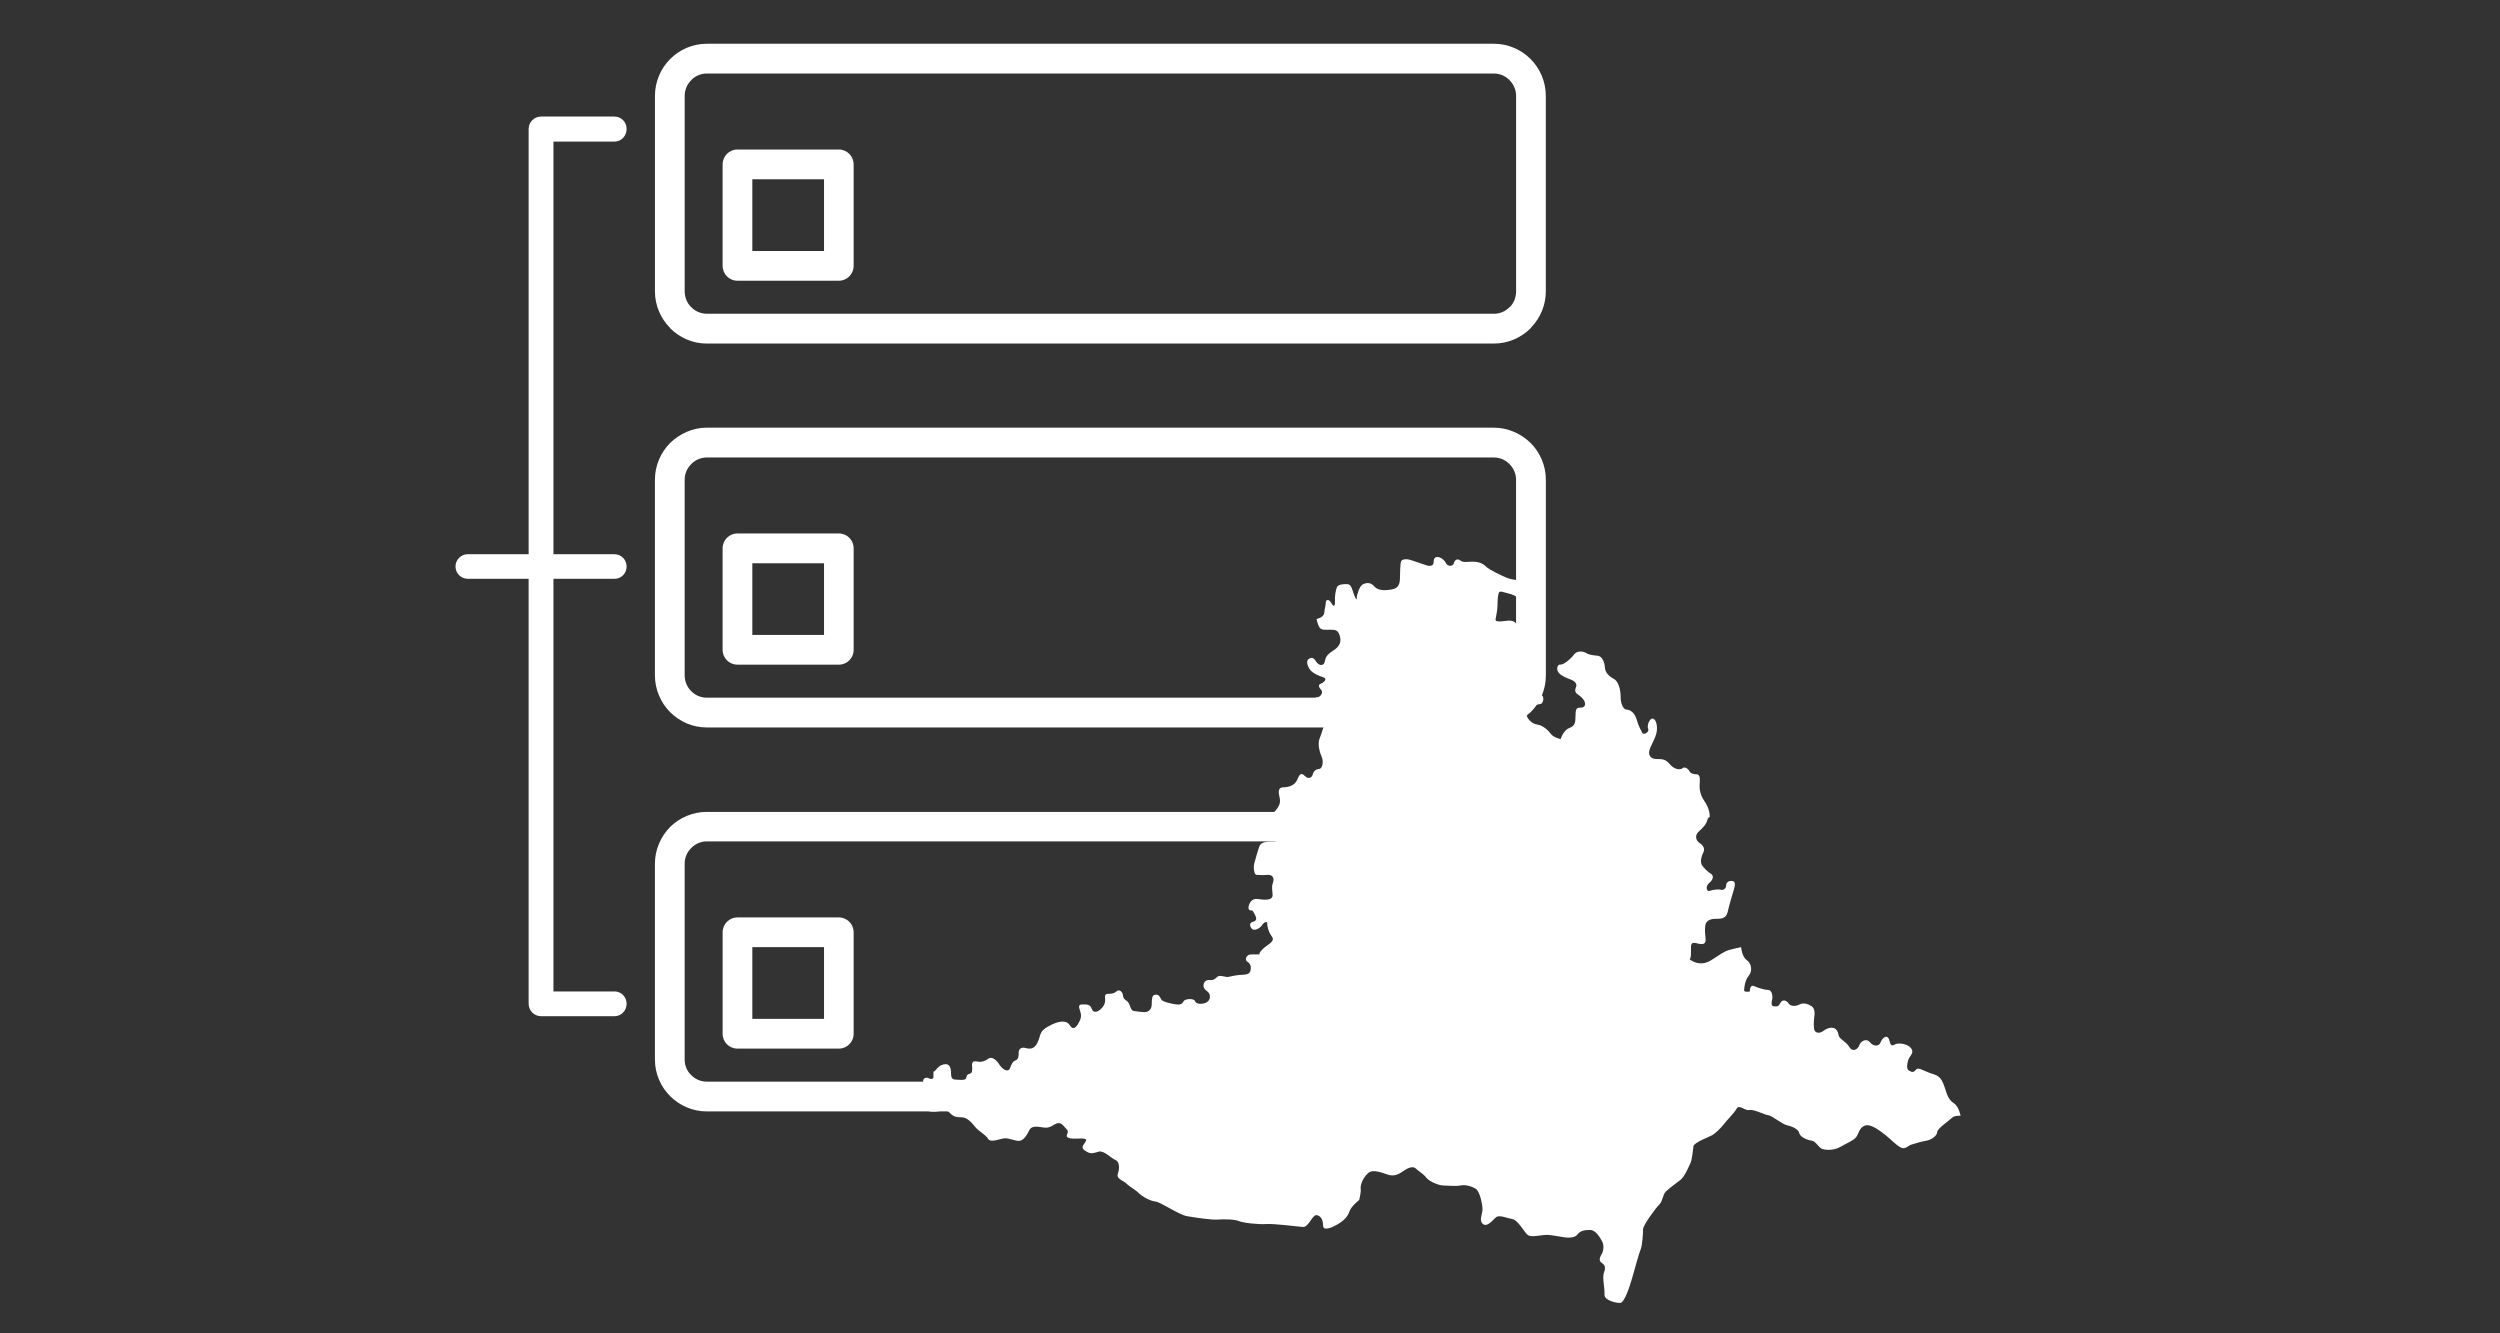
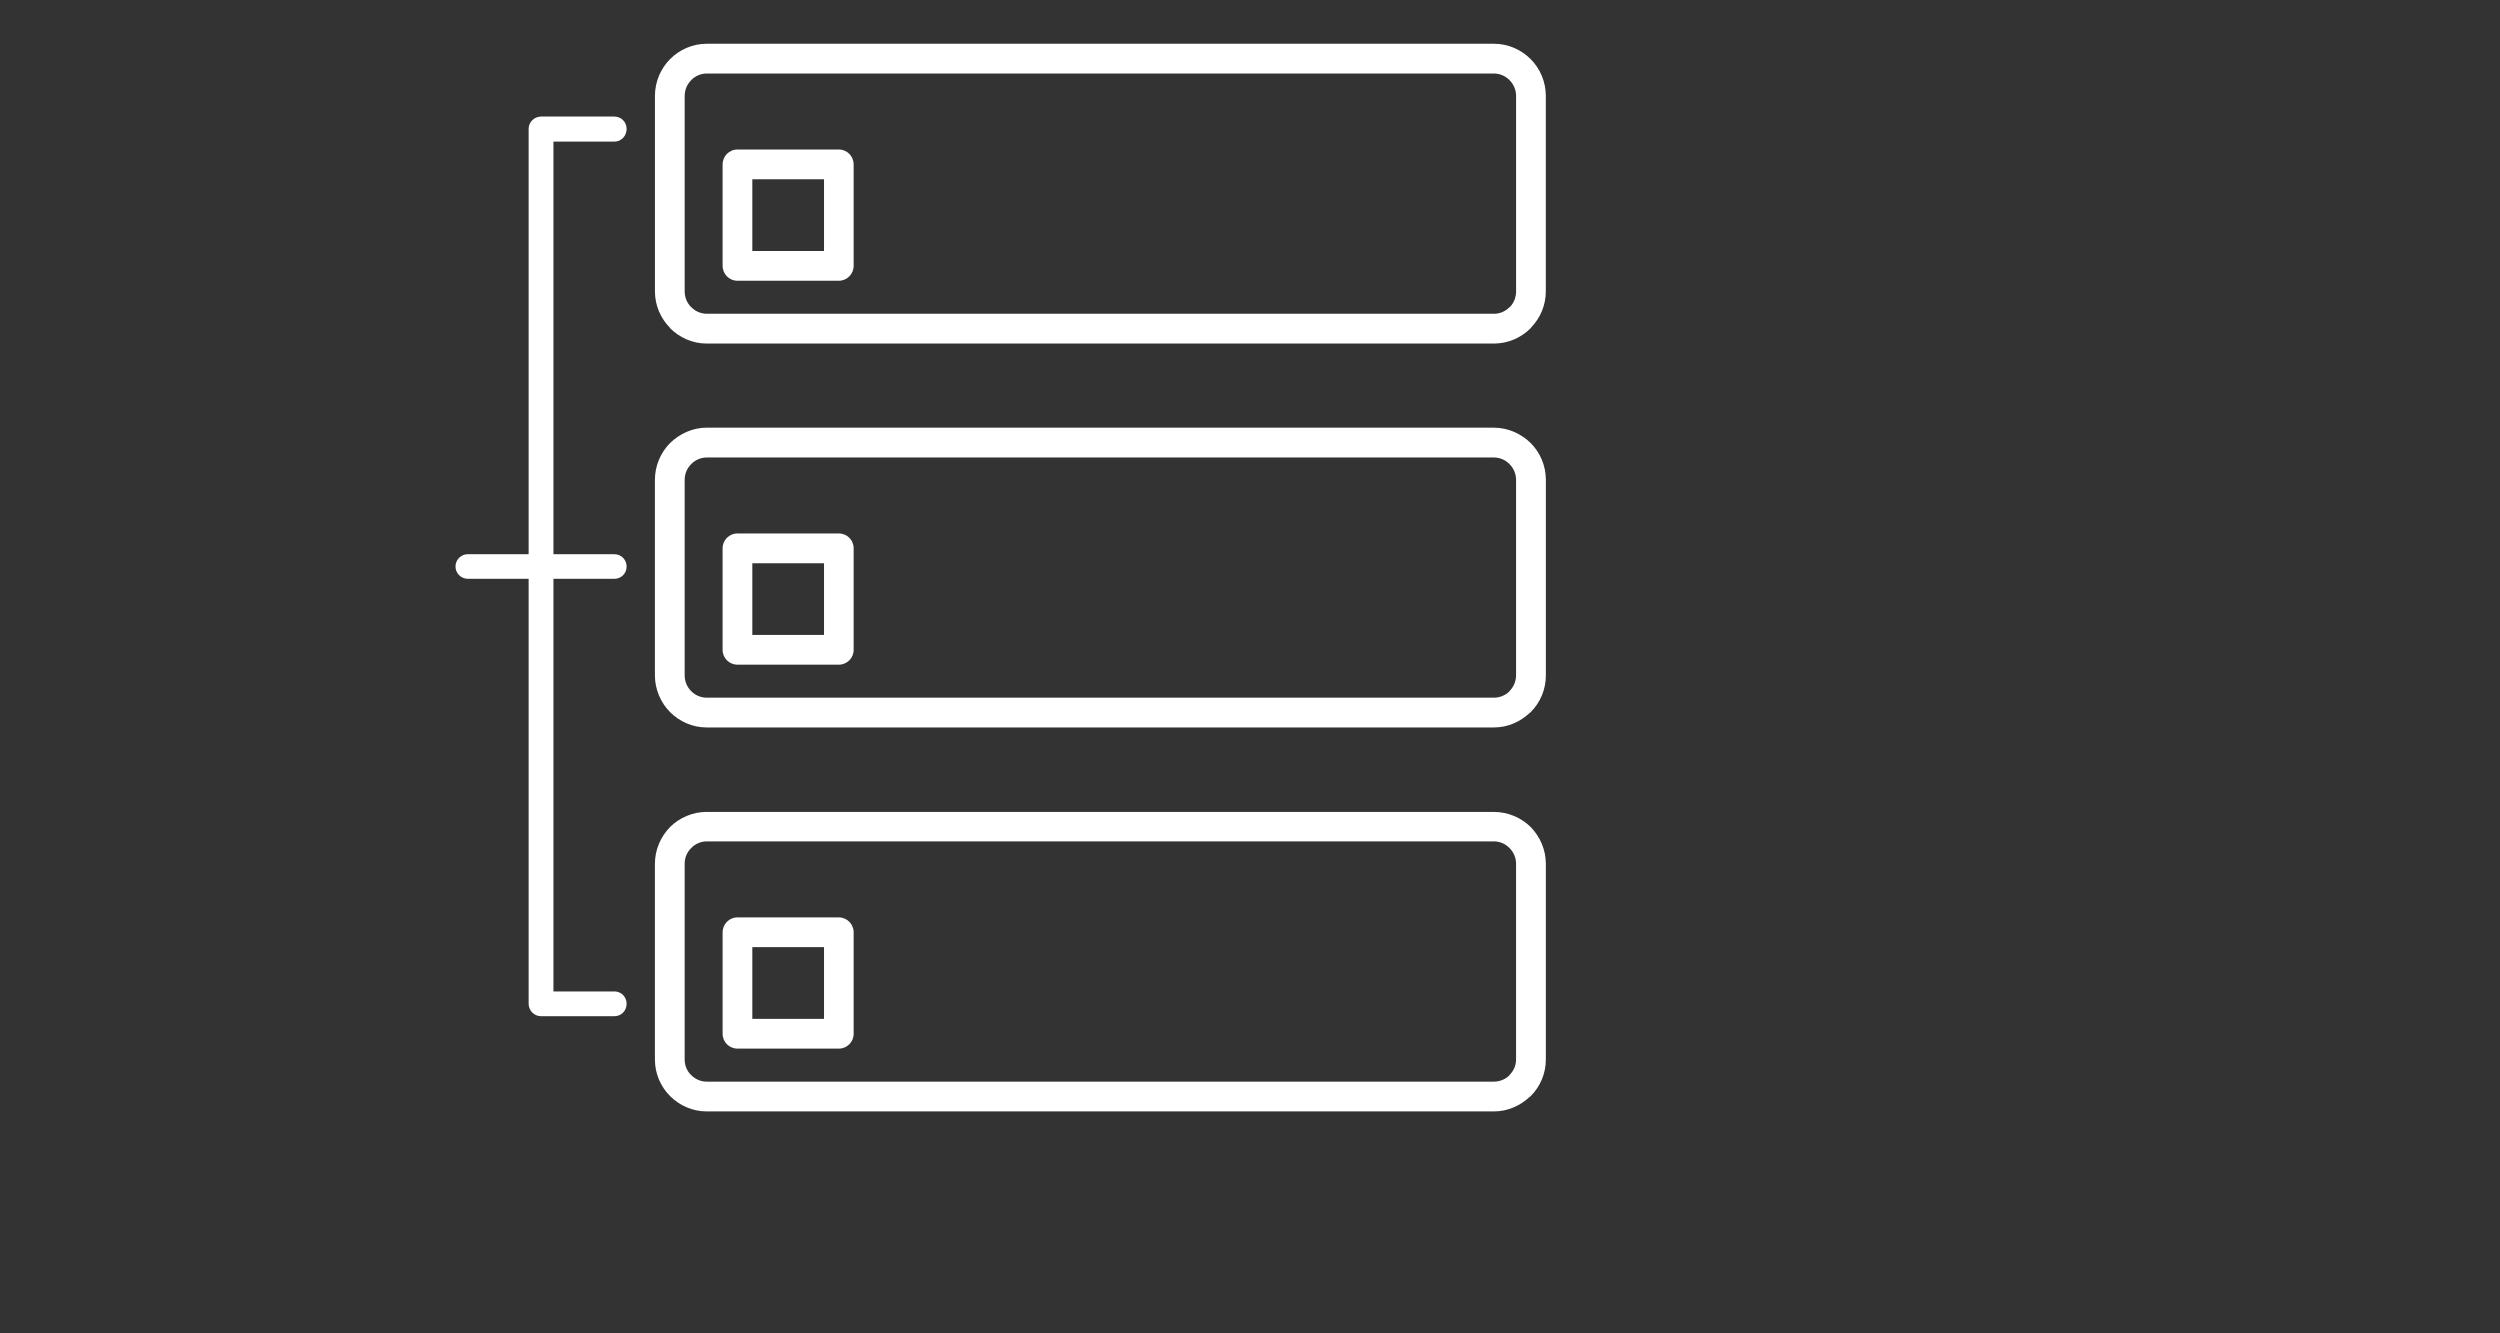
<svg xmlns="http://www.w3.org/2000/svg" xmlns:ns1="http://sodipodi.sourceforge.net/DTD/sodipodi-0.dtd" xmlns:ns2="http://www.inkscape.org/namespaces/inkscape" version="1.1" id="Vrstva_1" x="0px" y="0px" width="60" height="32" viewBox="-10 0 60 32" enable-background="new -10 0 80 60" xml:space="preserve" ns1:docname="mapa-piktogram-044.svg" ns2:version="0.92.4 (5da689c313, 2019-01-14)">
  <rect x="-10" y="0" width="60" height="32" fill="#333333" stroke="none" />
  <defs id="defs19" />
  <ns1:namedview pagecolor="#ffffff" bordercolor="#666666" borderopacity="1" objecttolerance="10" gridtolerance="10" guidetolerance="10" ns2:pageopacity="0" ns2:pageshadow="2" ns2:window-width="3200" ns2:window-height="2404" id="namedview17" showgrid="false" ns2:zoom="15.733333" ns2:cx="42.013794" ns2:cy="23.427916" ns2:window-x="-16" ns2:window-y="-16" ns2:window-maximized="1" ns2:current-layer="Vrstva_1" />
  <g id="g8" transform="matrix(0.617,0,0,0.617,2.475,-2.325)">
    <g id="g4">
      <path d="m 7.274,21.563 c -0.232,0 -0.454,0.098 -0.604,0.257 -0.163,0.158 -0.257,0.375 -0.257,0.613 v 7.604 c 0,0.238 0.094,0.455 0.252,0.614 0.154,0.158 0.37,0.256 0.608,0.256 h 30.614 c 0.229,0 0.437,-0.088 0.589,-0.228 l 0.021,-0.028 c 0.158,-0.159 0.256,-0.376 0.256,-0.614 v -7.604 c 0,-0.238 -0.098,-0.455 -0.256,-0.613 -0.154,-0.159 -0.371,-0.257 -0.609,-0.257 z m 1.193,22.994 c -0.322,0 -0.578,-0.258 -0.578,-0.574 v -3.946 c 0,-0.326 0.256,-0.583 0.578,-0.583 h 3.946 c 0.315,0 0.573,0.257 0.573,0.583 v 3.946 c 0,0.316 -0.258,0.574 -0.573,0.574 z m 3.367,-1.158 V 40.61 H 9.045 v 2.789 z M 8.467,29.622 c -0.322,0 -0.578,-0.257 -0.578,-0.574 v -3.955 c 0,-0.317 0.256,-0.574 0.578,-0.574 h 3.946 c 0.315,0 0.573,0.257 0.573,0.574 v 3.955 c 0,0.317 -0.258,0.574 -0.573,0.574 H 8.467 Z m 3.367,-1.157 H 9.045 v -2.788 h 2.789 z M 8.467,14.688 c -0.322,0 -0.578,-0.257 -0.578,-0.583 v -3.937 c 0,-0.327 0.256,-0.584 0.578,-0.584 h 3.946 c 0.315,0 0.573,0.257 0.573,0.584 v 3.937 c 0,0.326 -0.258,0.583 -0.573,0.583 z m 3.367,-1.157 V 10.742 H 9.045 v 2.789 z m 26.055,6.873 c 0.56,0 1.063,0.238 1.43,0.595 0.367,0.364 0.593,0.88 0.593,1.434 v 7.604 c 0,0.564 -0.226,1.069 -0.593,1.435 -0.01,0.01 -0.025,0.02 -0.039,0.029 -0.367,0.346 -0.852,0.564 -1.391,0.564 H 7.274 c -0.554,0 -1.058,-0.228 -1.425,-0.594 v 0 C 5.484,31.106 5.256,30.59 5.256,30.036 v -7.604 c 0,-0.554 0.228,-1.069 0.593,-1.434 0.367,-0.356 0.871,-0.595 1.425,-0.595 H 37.889 Z M 7.274,17.132 h 30.614 c 0.56,0 1.063,-0.229 1.43,-0.595 l 0.029,-0.039 c 0.351,-0.366 0.563,-0.86 0.563,-1.395 V 7.499 C 39.91,6.943 39.684,6.43 39.317,6.064 38.95,5.698 38.447,5.47 37.887,5.47 H 7.274 C 6.72,5.47 6.216,5.698 5.849,6.064 v 0 0 C 5.484,6.43 5.257,6.943 5.257,7.499 v 7.604 c 0,0.554 0.228,1.059 0.593,1.425 v 0.009 0 c 0.367,0.366 0.871,0.595 1.424,0.595 z m 30.615,-1.158 c 0.238,0 0.455,-0.099 0.609,-0.257 l 0.029,-0.02 c 0.144,-0.158 0.227,-0.367 0.227,-0.594 V 7.499 C 38.754,7.261 38.656,7.044 38.498,6.885 38.344,6.727 38.127,6.628 37.889,6.628 H 7.274 C 7.036,6.628 6.82,6.727 6.666,6.885 H 6.671 C 6.508,7.044 6.414,7.261 6.414,7.499 v 7.604 c 0,0.238 0.094,0.455 0.252,0.613 h 0.005 c 0.149,0.158 0.371,0.257 0.604,0.257 H 37.889 Z M 7.274,36.496 c -0.232,0 -0.454,0.099 -0.604,0.258 -0.163,0.158 -0.257,0.374 -0.257,0.612 v 7.615 c 0,0.238 0.094,0.455 0.252,0.604 0.154,0.158 0.37,0.257 0.608,0.257 h 30.614 c 0.229,0 0.437,-0.089 0.589,-0.227 l 0.021,-0.03 c 0.158,-0.159 0.256,-0.365 0.256,-0.604 v -7.615 c 0,-0.238 -0.098,-0.454 -0.256,-0.612 -0.154,-0.159 -0.371,-0.258 -0.609,-0.258 z m 0,-1.147 c -0.554,0 -1.058,0.227 -1.425,0.584 -0.365,0.376 -0.593,0.881 -0.593,1.434 v 7.615 c 0,0.555 0.228,1.06 0.593,1.425 v 0 C 6.216,46.772 6.72,47 7.274,47 h 30.614 c 0.539,0 1.023,-0.218 1.391,-0.564 0.014,0 0.029,-0.02 0.039,-0.028 0.367,-0.365 0.593,-0.87 0.593,-1.425 v -7.615 c 0,-0.553 -0.226,-1.058 -0.593,-1.434 -0.367,-0.357 -0.87,-0.584 -1.43,-0.584 H 7.274 Z" id="path2" ns2:connector-curvature="0" style="clip-rule:evenodd;fill:#ffffff;fill-rule:evenodd" />
    </g>
    <path d="m 3.678,42.332 c 0.271,0 0.477,0.216 0.477,0.48 0,0.269 -0.205,0.485 -0.477,0.485 H 0.832 c -0.272,0 -0.488,-0.217 -0.488,-0.485 v -16.53 h -2.366 c -0.263,0 -0.479,-0.213 -0.479,-0.479 0,-0.262 0.216,-0.478 0.479,-0.478 H 0.344 V 8.781 c 0,-0.262 0.216,-0.479 0.488,-0.479 h 2.846 c 0.271,0 0.477,0.217 0.477,0.479 0,0.273 -0.205,0.496 -0.477,0.496 H 1.309 v 16.049 h 2.369 c 0.271,0 0.477,0.216 0.477,0.478 0,0.266 -0.205,0.479 -0.477,0.479 H 1.309 v 16.05 h 2.369 z" id="path6" ns2:connector-curvature="0" style="clip-rule:evenodd;fill:#ffffff;fill-rule:evenodd" />
  </g>
  <g id="g14" transform="matrix(0.617,0,0,0.617,2.475,-2.325)">
    <g id="g12">
-       <path d="m 15.243,46.619 c 0,0 0.045,-0.179 0.059,-0.297 0.016,-0.121 0.119,-0.136 0.224,-0.121 0.104,0.018 0.164,-0.042 0.164,-0.147 0,-0.104 -0.015,-0.161 0,-0.252 0.014,-0.091 0.104,-0.148 0.223,-0.091 0.119,0.06 0.178,0.018 0.178,-0.072 0,-0.09 0,-0.163 0,-0.163 l -0.002,-0.021 c 0.046,-0.009 0.074,-0.039 0.121,-0.101 0.104,-0.133 0.238,-0.192 0.357,-0.192 0.119,0 0.208,0.089 0.208,0.356 0,0.267 0.104,0.239 0.298,0.252 0.192,0.016 0.282,0 0.297,-0.088 0.015,-0.089 0.029,-0.118 0.134,-0.148 0.104,-0.029 0.104,-0.147 0.089,-0.298 -0.015,-0.148 0.044,-0.208 0.178,-0.179 0.134,0.03 0.283,0.017 0.446,-0.104 0.164,-0.118 0.342,0.075 0.446,0.237 0.104,0.164 0.327,0.314 0.401,0.134 0.075,-0.177 0.104,-0.267 0.224,-0.312 0.118,-0.045 0.118,-0.178 0.118,-0.297 0,-0.119 0.074,-0.238 0.282,-0.179 0.209,0.06 0.343,0 0.447,-0.207 0.104,-0.209 0.09,-0.39 0.252,-0.521 0.164,-0.135 0.477,-0.283 0.67,-0.299 0.193,-0.015 0.283,0.046 0.357,0.164 0.074,0.12 0.178,0.12 0.281,-0.044 0.105,-0.164 0.18,-0.313 0.105,-0.521 -0.075,-0.208 -0.061,-0.269 0.088,-0.269 0.149,0 0.298,-0.015 0.357,0.163 0.061,0.179 0.224,0.149 0.373,0 0.148,-0.147 0.163,-0.282 0.148,-0.416 -0.016,-0.134 0.029,-0.162 0.163,-0.162 0.134,0 0.208,-0.031 0.298,-0.106 0.088,-0.074 0.223,0.017 0.238,0.179 0.015,0.164 0.133,0.164 0.207,0.268 0.074,0.106 0.09,0.313 0.209,0.328 0.119,0.016 0.313,0.045 0.432,0.045 0.119,0 0.268,-0.089 0.268,-0.298 0,-0.209 0.016,-0.349 0.104,-0.371 0.179,-0.044 0.209,0.074 0.268,0.179 0.061,0.103 0.477,0.178 0.596,0.192 0.119,0.016 0.223,-0.015 0.268,-0.119 0.044,-0.104 0.4,-0.134 0.446,-0.014 0.044,0.118 0.237,0.133 0.401,0.074 0.163,-0.061 0.193,-0.194 0.178,-0.284 -0.015,-0.089 -0.045,-0.132 -0.133,-0.193 -0.09,-0.06 -0.134,-0.163 -0.104,-0.267 0.029,-0.104 0.118,-0.158 0.223,-0.148 0.163,0.014 0.224,-0.046 0.298,-0.121 0.074,-0.074 0.24,-0.021 0.357,0 0.073,0.018 0.281,-0.058 0.49,-0.074 0.223,-0.017 0.402,0 0.447,-0.162 0.043,-0.164 0,-0.283 -0.121,-0.356 -0.119,-0.075 -0.028,-0.282 0.136,-0.282 l 0.33,-0.003 10e-4,0.02 c -0.005,-0.096 0.088,-0.194 0.218,-0.3 0.164,-0.135 0.403,-0.238 0.269,-0.416 -0.135,-0.18 -0.18,-0.402 -0.18,-0.506 0,-0.104 -0.117,-0.061 -0.207,0.074 -0.09,0.133 -0.313,0.238 -0.402,0.118 -0.088,-0.118 -0.074,-0.222 0.045,-0.253 0.119,-0.031 0.164,-0.089 0.119,-0.207 -0.045,-0.119 -0.133,-0.239 -0.133,-0.239 0,0 -0.165,0.031 -0.15,-0.118 0.016,-0.148 0.119,-0.358 0.344,-0.328 0.223,0.029 0.608,0.09 0.594,-0.164 -0.016,-0.252 -0.045,-0.297 0.015,-0.476 0.061,-0.177 -0.015,-0.311 -0.208,-0.297 -0.193,0.016 -0.342,0 -0.431,0 -0.089,0 -0.134,-0.268 -0.089,-0.446 0.044,-0.179 0.163,-0.578 0.207,-0.685 0.045,-0.104 0.193,-0.164 0.416,-0.164 0.225,0 0.343,-0.014 0.343,-0.191 0,-0.179 -0.253,-0.268 -0.462,-0.329 -0.207,-0.06 -0.236,-0.117 -0.223,-0.296 0.016,-0.181 0.105,-0.224 0.254,-0.224 0.149,0 0.283,-0.134 0.371,-0.268 0.09,-0.134 0.119,-0.253 0.074,-0.432 -0.045,-0.178 -0.059,-0.372 0.149,-0.372 0.208,0 0.445,-0.074 0.535,-0.282 0.09,-0.211 0.149,-0.312 0.298,-0.163 0.148,0.147 0.282,0.074 0.313,-0.06 0.029,-0.135 0.148,-0.209 0.252,-0.209 0.104,0 0.194,-0.252 0.089,-0.489 -0.103,-0.24 -0.147,-0.522 -0.073,-0.7 0.073,-0.18 0.118,-0.356 0.163,-0.476 0.044,-0.118 -0.015,-0.179 -0.104,-0.163 -0.088,0.015 -0.208,0.03 -0.208,0.03 0,0 0.104,-0.416 -0.015,-0.521 -0.119,-0.103 -0.134,-0.446 0.045,-0.462 0.178,-0.015 0.268,-0.207 0.178,-0.297 -0.088,-0.089 -0.133,-0.194 -0.014,-0.238 0.118,-0.044 0.281,-0.192 0.089,-0.253 -0.194,-0.061 -0.372,-0.149 -0.462,-0.238 -0.088,-0.088 -0.252,-0.372 -0.088,-0.476 0.162,-0.104 0.222,0.03 0.311,0.148 0.09,0.119 0.284,0.149 0.313,-0.075 0.03,-0.222 0.225,-0.326 0.373,-0.43 0.148,-0.104 0.281,-0.269 0.207,-0.521 -0.074,-0.254 -0.178,-0.254 -0.371,-0.254 -0.193,0 -0.357,0.03 -0.432,-0.104 -0.075,-0.134 -0.104,-0.312 -0.104,-0.312 0,0 0.282,-0.06 0.298,-0.238 0.015,-0.18 0.059,-0.282 0.059,-0.401 0,-0.118 0.12,-0.164 0.224,0.029 0.104,0.192 0.148,0.06 0.134,-0.104 -0.015,-0.164 0.03,-0.4 0.074,-0.522 0.044,-0.118 0.298,-0.134 0.431,-0.118 0.134,0.016 0.179,0.253 0.224,0.373 0.044,0.117 0.119,0.297 0.119,0.163 0,-0.134 0.104,-0.446 0.222,-0.521 0.12,-0.074 0.313,-0.105 0.447,0.057 0.135,0.168 0.387,0.181 0.67,0.135 0.283,-0.043 0.342,-0.207 0.342,-0.476 0,-0.267 0.015,-0.459 0.029,-0.579 0.016,-0.118 0.179,-0.162 0.402,-0.089 0.223,0.074 0.476,0.163 0.625,0.209 0.148,0.043 0.252,-0.015 0.252,-0.12 0,-0.104 0.029,-0.236 0.178,-0.209 0.148,0.03 0.254,0.136 0.313,0.254 0.061,0.118 0.269,0.118 0.299,-0.015 0.029,-0.135 0.148,-0.192 0.252,-0.104 0.104,0.09 0.297,0.044 0.462,0.044 0.163,0 0.37,0.029 0.521,0.179 0.148,0.148 0.614,0.36 0.817,0.446 0.282,0.118 0.698,0.103 0.698,0.103 -0.021,0.04 -0.049,0.086 -0.088,0.12 -0.18,0.147 -0.061,0.254 0.074,0.297 0.133,0.046 0.118,0.179 0.059,0.269 -0.059,0.088 -0.193,0.104 -0.281,0.015 -0.09,-0.09 -0.254,-0.165 -0.402,-0.194 -0.148,-0.03 -0.342,-0.132 -0.371,-0.014 -0.031,0.118 -0.045,0.281 -0.045,0.475 0,0.194 -0.061,0.433 -0.075,0.537 -0.015,0.103 0.089,0.09 0.224,0.09 0.135,0 0.416,-0.104 0.564,0.073 0.149,0.178 0.432,0.089 0.551,0.044 0.119,-0.044 0.416,0.017 0.416,0.017 v 0.235 c 0,0 -0.223,0.046 -0.371,0.046 -0.149,0 -0.135,0.149 -0.06,0.254 0.074,0.104 -0.045,0.223 -0.194,0.279 -0.148,0.062 -0.268,0.285 -0.088,0.568 0.178,0.28 0.148,0.459 0.163,0.64 0.015,0.178 0.104,0.386 0.237,0.416 0.146,0.03 0.149,0.296 0.313,0.296 0.152,0 0.119,0.313 0,0.343 l -0.237,0.046 c -0.193,0 -0.313,0.193 -0.313,0.355 0,0.165 0.208,0.373 0.416,0.402 0.208,0.029 0.417,0.208 0.521,0.355 0.105,0.149 0.387,0.209 0.387,0.209 0.057,-0.171 0.182,-0.374 0.342,-0.432 0.209,-0.073 0.238,-0.206 0.238,-0.46 0,-0.253 0.029,-0.328 0.164,-0.328 0.135,0 0.208,-0.042 0.208,-0.148 0,-0.104 -0.089,-0.237 -0.268,-0.357 -0.179,-0.119 -0.104,-0.223 -0.075,-0.327 0.03,-0.104 -0.059,-0.208 -0.223,-0.267 -0.164,-0.061 -0.387,-0.15 -0.475,-0.284 -0.09,-0.132 -0.03,-0.312 0.088,-0.295 0.119,0.013 0.402,-0.225 0.521,-0.388 0.119,-0.165 0.358,-0.133 0.477,-0.06 0.118,0.074 0.282,0.09 0.446,0.104 0.164,0.016 0.268,0.239 0.281,0.46 0.016,0.224 0.194,0.359 0.357,0.448 0.164,0.089 0.254,0.4 0.254,0.684 0,0.282 0.104,0.506 0.238,0.506 0.133,0 0.311,0.119 0.387,0.387 0.072,0.268 0.178,0.432 0.222,0.521 0.045,0.088 0.284,-0.03 0.224,-0.164 -0.059,-0.134 0.061,-0.4 0.164,-0.4 0.103,0 0.192,0.179 0.178,0.431 -0.014,0.253 -0.163,0.476 -0.268,0.729 -0.104,0.253 0.015,0.417 0.254,0.417 0.236,0 0.34,0 0.52,0.207 0.179,0.21 0.401,0.224 0.49,0.148 0.09,-0.073 0.225,0.03 0.269,0.119 0.044,0.09 0.179,0.12 0.282,0.12 0.104,0 0.134,0.119 0.119,0.297 -0.015,0.179 -0.029,0.446 0.18,0.744 0.207,0.299 0.207,0.535 0.207,0.625 -0.039,0.003 -0.071,0.029 -0.09,0.104 -0.043,0.179 -0.178,0.313 -0.342,0.462 -0.163,0.147 -0.104,0.355 0.045,0.445 0.149,0.09 0.209,0.237 0.134,0.372 -0.074,0.134 -0.119,0.342 -0.06,0.462 0.06,0.118 0.252,0.298 0.357,0.356 0.104,0.06 0.119,0.208 -0.061,0.356 -0.178,0.147 -0.088,0.357 0.016,0.312 0.104,-0.043 0.342,-0.075 0.432,-0.043 0.09,0.028 0.207,-0.046 0.207,-0.164 0,-0.12 0.09,-0.193 0.238,-0.18 0.149,0.016 0.104,0.193 0.061,0.344 -0.045,0.148 -0.18,0.594 -0.238,0.861 -0.061,0.269 -0.268,0.269 -0.476,0.269 -0.208,0 -0.327,0.075 -0.372,0.179 -0.045,0.104 -0.045,0.313 -0.015,0.551 0.03,0.236 -0.06,0.297 -0.327,0.223 -0.269,-0.075 -0.238,0.074 -0.238,0.298 0,0.145 0,0.259 -0.051,0.324 0,0 0.378,0.329 0.839,0.032 0.361,-0.233 0.521,-0.344 0.669,-0.388 0.148,-0.046 0.492,-0.118 0.492,-0.118 0,0 0.028,0.37 0.222,0.506 0.193,0.133 0.224,0.43 0.075,0.608 -0.15,0.179 -0.179,0.478 -0.179,0.566 0,0.088 0.224,0.045 0.224,0.045 0,0 -0.016,-0.283 0.162,-0.209 0.18,0.075 0.417,0.149 0.551,0.149 0.134,0 0.194,0.222 0.148,0.4 -0.045,0.18 0,0.239 0.105,0.239 0.104,0 0.148,0.013 0.221,-0.134 0.076,-0.15 0.24,-0.105 0.314,0.013 0.073,0.121 0.268,0.134 0.43,0.046 0.164,-0.09 0.373,0 0.478,0.075 0.104,0.073 0.118,0.237 0.104,0.342 -0.015,0.104 -0.044,0.355 -0.015,0.536 0.029,0.177 0.223,0.177 0.342,0.089 0.119,-0.089 0.238,-0.149 0.372,-0.134 0.134,0.013 0.208,0.117 0.237,0.281 0.029,0.164 0.282,0.238 0.416,0.461 0.135,0.224 0.343,0.091 0.389,-0.059 0.044,-0.149 0.267,-0.298 0.416,-0.121 0.148,0.18 0.355,0.165 0.416,0 0.061,-0.162 0.268,-0.355 0.342,-0.061 0.074,0.301 0.148,0.151 0.283,0.121 0.133,-0.029 0.432,0 0.564,0.18 0.134,0.18 -0.074,0.299 -0.119,0.46 -0.043,0.165 -0.074,0.342 0.03,0.4 0.103,0.063 0.178,0.092 0.267,-0.026 0.09,-0.119 0.253,0.014 0.537,0.118 0.281,0.103 0.43,0.073 0.594,0.579 0.08,0.248 0.135,0.461 0.343,0.595 0.208,0.136 0.268,0.491 0.268,0.491 -0.134,0 -0.261,0.008 -0.333,0.082 -0.134,0.131 -0.576,0.42 -0.576,0.553 0,0.134 -0.203,0.301 -0.434,0.34 -0.23,0.037 -0.449,0.114 -0.576,0.152 -0.126,0.038 -0.223,0.192 -0.395,0.116 -0.172,-0.078 -0.414,-0.338 -0.588,-0.475 -0.173,-0.134 -0.584,-0.478 -0.825,-0.381 -0.241,0.095 -0.223,0.339 -0.356,0.471 -0.135,0.137 -0.315,0.192 -0.575,0.345 -0.262,0.154 -0.55,0.136 -0.702,0.096 -0.154,-0.037 -0.262,-0.304 -0.416,-0.324 -0.152,-0.021 -0.46,-0.128 -0.498,-0.301 -0.039,-0.172 -0.318,-0.268 -0.492,-0.308 -0.172,-0.037 -0.557,-0.363 -0.709,-0.383 -0.154,-0.021 -0.568,-0.241 -0.742,-0.205 -0.172,0.04 -0.395,-0.229 -0.49,-0.055 -0.096,0.172 -0.385,0.452 -0.498,0.605 -0.115,0.153 -0.358,0.384 -0.473,0.439 -0.115,0.06 -0.691,0.282 -0.711,0.416 -0.019,0.135 -0.05,0.53 -0.127,0.683 -0.076,0.153 -0.211,0.498 -0.383,0.634 -0.173,0.134 -0.454,0.338 -0.568,0.454 -0.115,0.113 -0.115,0.364 -0.249,0.498 -0.135,0.134 -0.634,0.798 -0.634,0.972 0,0.173 -0.031,0.625 -0.088,0.76 -0.059,0.134 -0.25,0.825 -0.346,1.164 -0.096,0.337 -0.295,0.912 -0.441,0.931 -0.146,0.021 -0.645,-0.095 -0.625,-0.325 0.018,-0.231 -0.097,-0.666 -0.02,-0.856 0.076,-0.191 0.037,-0.289 -0.077,-0.367 -0.114,-0.074 -0.114,-0.182 -0.019,-0.334 0.096,-0.154 0.096,-0.385 0.019,-0.519 -0.077,-0.136 -0.242,-0.436 -0.472,-0.436 -0.23,0 -0.384,0.048 -0.48,0.173 -0.096,0.127 -0.279,0.127 -0.395,0.127 -0.116,0 -0.584,-0.107 -0.807,-0.107 -0.223,0 -0.606,0.115 -0.74,0 -0.135,-0.115 -0.376,-0.576 -0.588,-0.613 -0.211,-0.038 -0.506,-0.173 -0.633,-0.077 -0.127,0.096 -0.338,0.403 -0.512,0.27 -0.173,-0.134 -0.02,-0.396 -0.02,-0.569 0,-0.174 -0.095,-0.698 -0.267,-0.806 -0.173,-0.107 -0.415,-0.164 -0.589,-0.127 -0.172,0.04 -0.527,0 -0.682,0 -0.155,0 -0.539,-0.153 -0.653,-0.307 -0.114,-0.154 -0.28,-0.229 -0.396,-0.345 -0.115,-0.116 -0.307,-0.04 -0.498,0.095 -0.193,0.134 -0.338,0.191 -0.531,0.155 -0.191,-0.041 -0.624,-0.27 -0.835,-0.078 -0.212,0.191 -0.308,0.472 -0.288,0.606 0.02,0.134 -0.059,0.44 -0.059,0.44 0,0 -0.314,0.242 -0.383,0.454 -0.068,0.211 -0.242,0.363 -0.435,0.48 -0.19,0.114 -0.587,0.306 -0.587,0.056 0,-0.248 -0.115,-0.401 -0.269,-0.401 -0.154,0 -0.296,0.479 -0.518,0.46 -0.224,-0.02 -1.136,-0.136 -1.424,-0.114 -0.289,0.019 -0.896,-0.04 -1.067,-0.117 -0.173,-0.075 -0.627,-0.075 -0.838,-0.057 -0.211,0.018 -0.855,-0.077 -1.182,-0.134 -0.326,-0.058 -1.017,-0.55 -1.221,-0.567 -0.203,-0.02 -0.51,-0.192 -0.646,-0.326 -0.134,-0.136 -0.375,-0.261 -0.489,-0.378 -0.116,-0.114 -0.402,-0.172 -0.327,-0.383 0.077,-0.211 0.058,-0.474 -0.096,-0.531 -0.153,-0.056 -0.452,-0.382 -0.646,-0.324 -0.191,0.057 -0.307,0.096 -0.441,0.018 -0.134,-0.075 -0.25,-0.133 -0.153,-0.287 0.097,-0.152 0.153,-0.191 0.038,-0.229 -0.115,-0.039 -0.452,0.029 -0.625,-0.039 -0.173,-0.069 0.059,-0.203 -0.059,-0.319 -0.114,-0.113 -0.199,-0.287 -0.364,-0.248 -0.165,0.038 -0.241,0.172 -0.452,0.172 -0.211,0 -0.53,-0.134 -0.646,0.098 -0.114,0.229 -0.229,0.394 -0.384,0.414 -0.153,0.021 -0.395,-0.116 -0.587,-0.096 -0.192,0.019 -0.537,0.182 -0.633,0.019 -0.096,-0.165 -0.376,-0.3 -0.511,-0.472 -0.134,-0.174 -0.315,-0.366 -0.518,-0.366 -0.204,0 -0.319,-0.029 -0.434,-0.146 C 16.64,46.969 16.582,46.91 16.391,46.969 16.199,47.025 15.9,47.045 15.765,46.91 15.658,46.803 15.419,46.705 15.224,46.653 Z" id="path10" ns2:connector-curvature="0" style="clip-rule:evenodd;fill:#ffffff;fill-rule:evenodd" />
-     </g>
+       </g>
  </g>
</svg>